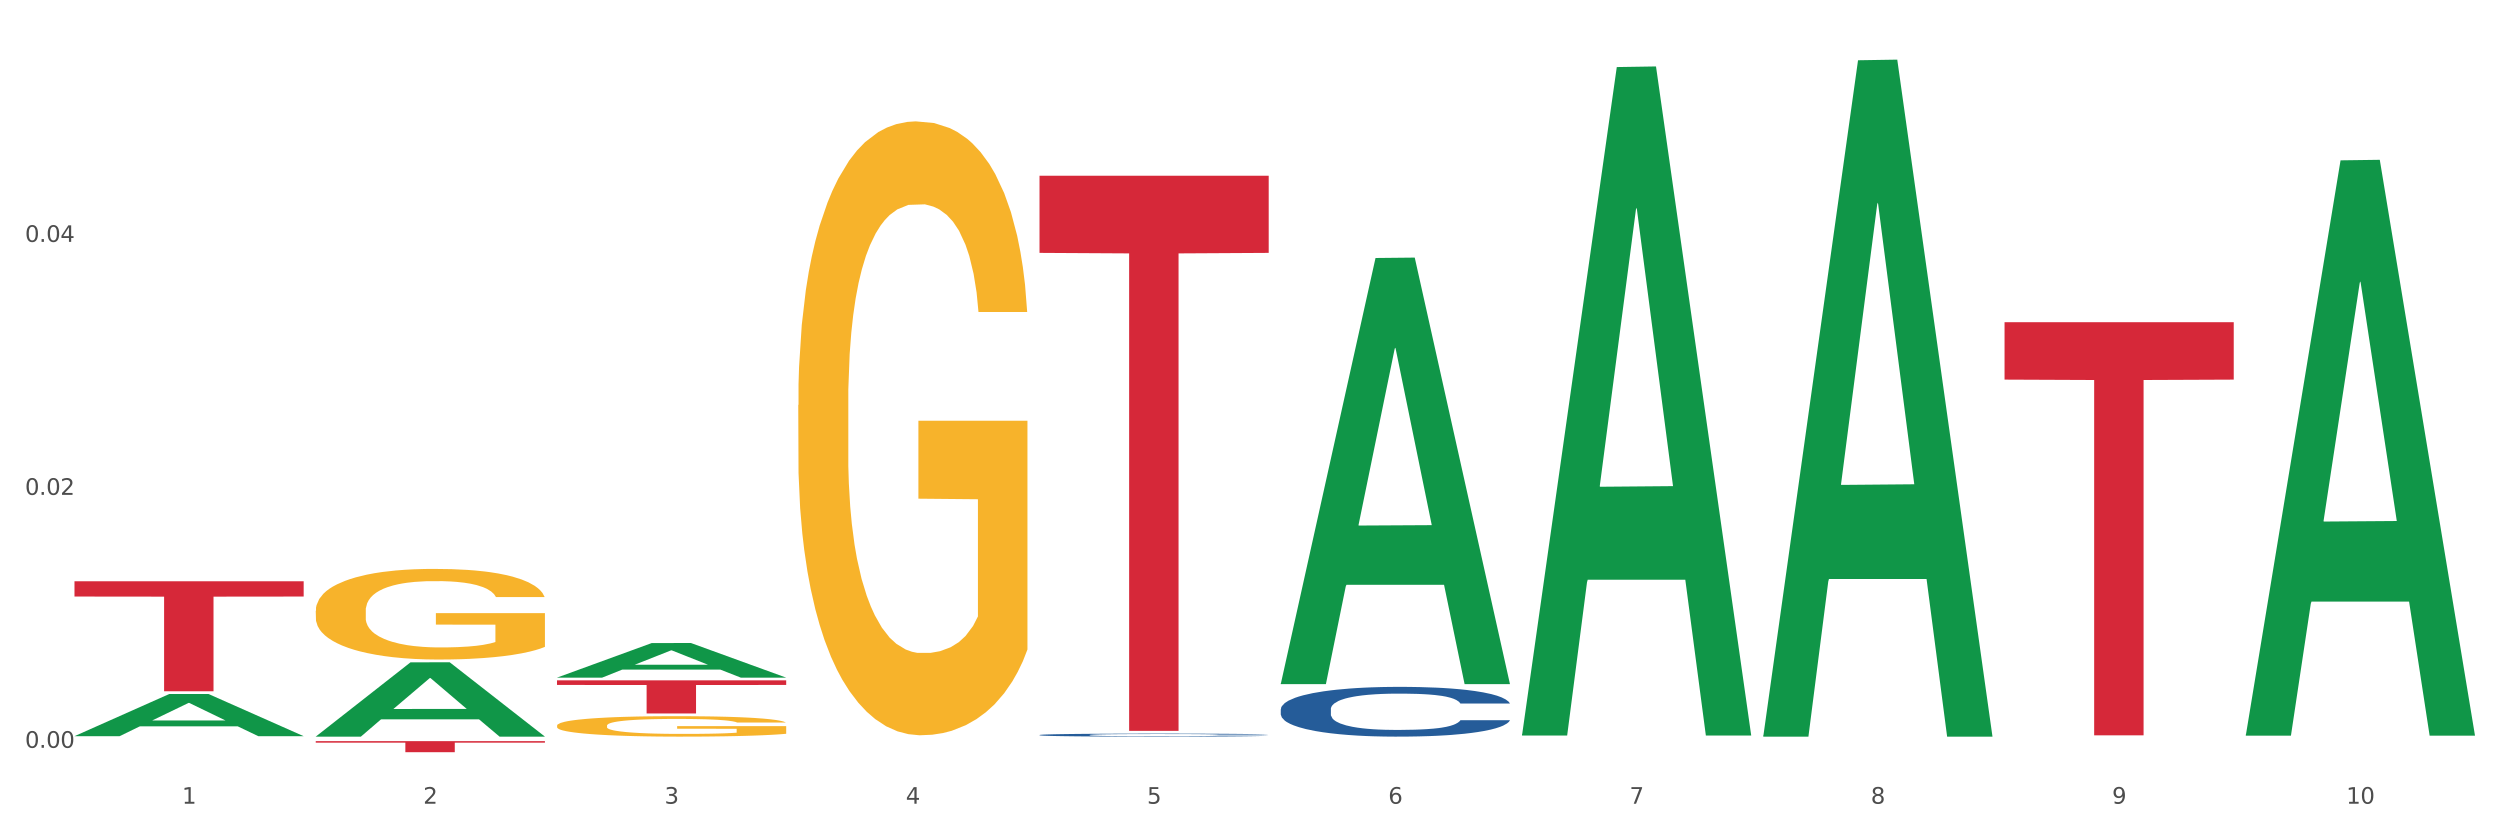
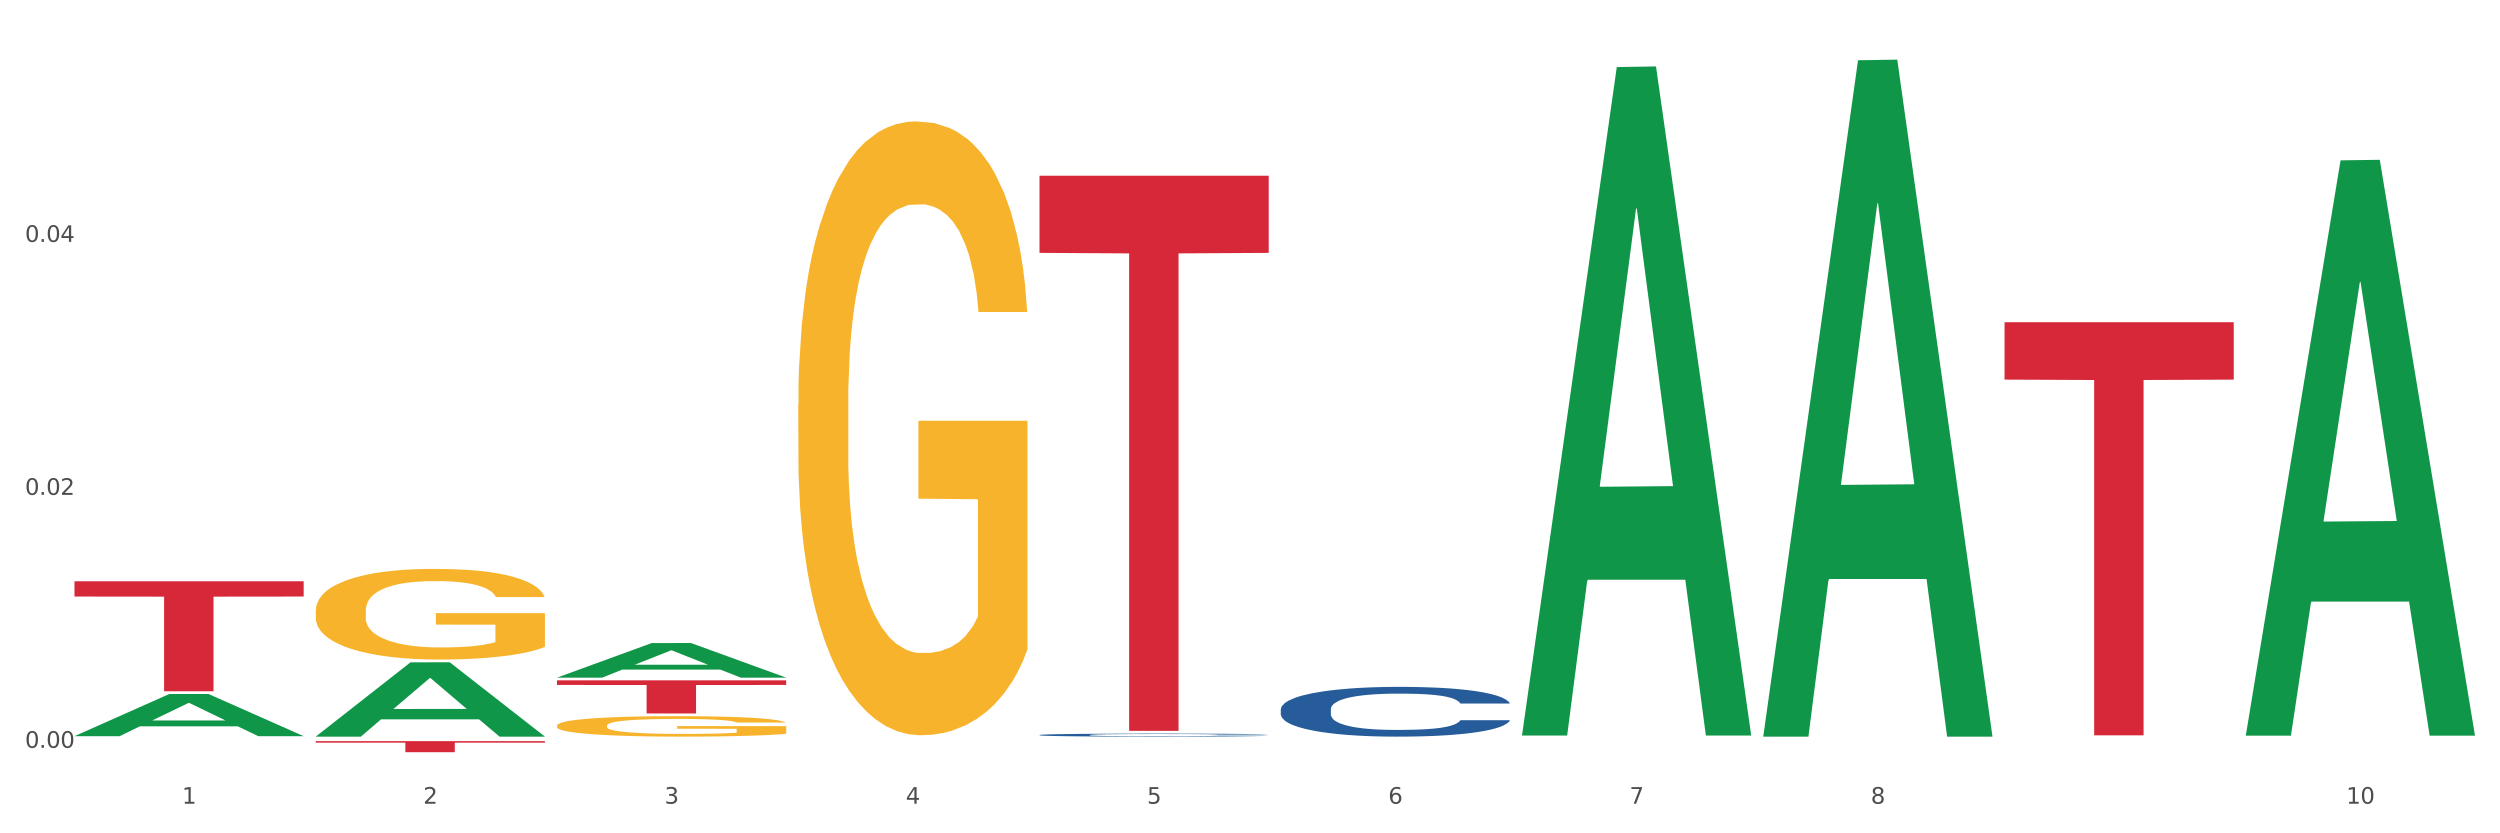
<svg xmlns="http://www.w3.org/2000/svg" xmlns:xlink="http://www.w3.org/1999/xlink" width="1080pt" height="360pt" viewBox="0 0 1080 360" version="1.1">
  <rect x="0" y="0" width="1080" height="360" fill="#333333" stroke="none" />
  <defs>
    <style type="text/css">*{stroke-linejoin: round; stroke-linecap: butt}</style>
  </defs>
  <g id="figure_1">
    <g id="patch_1">
      <path d="M 0 360  L 1080 360  L 1080 0  L 0 0  z " style="fill: #ffffff; stroke: #ffffff; stroke-linejoin: miter" />
    </g>
    <g id="axes_1">
      <g id="matplotlib.axis_1">
        <g id="xtick_1">
          <g id="text_1">
            <g style="fill: #4d4d4d" transform="translate(78.627 347.204) scale(0.096 -0.096)">
              <defs>
                <path id="DejaVuSans-31" d="M 794 531  L 1825 531  L 1825 4091  L 703 3866  L 703 4441  L 1819 4666  L 2450 4666  L 2450 531  L 3481 531  L 3481 0  L 794 0  L 794 531  z " transform="scale(0.016)" />
              </defs>
              <use xlink:href="#DejaVuSans-31" />
            </g>
          </g>
        </g>
        <g id="xtick_2">
          <g id="text_2">
            <g style="fill: #4d4d4d" transform="translate(182.851 347.204) scale(0.096 -0.096)">
              <defs>
                <path id="DejaVuSans-32" d="M 1228 531  L 3431 531  L 3431 0  L 469 0  L 469 531  Q 828 903 1448 1529  Q 2069 2156 2228 2338  Q 2531 2678 2651 2914  Q 2772 3150 2772 3378  Q 2772 3750 2511 3984  Q 2250 4219 1831 4219  Q 1534 4219 1204 4116  Q 875 4013 500 3803  L 500 4441  Q 881 4594 1212 4672  Q 1544 4750 1819 4750  Q 2544 4750 2975 4387  Q 3406 4025 3406 3419  Q 3406 3131 3298 2873  Q 3191 2616 2906 2266  Q 2828 2175 2409 1742  Q 1991 1309 1228 531  z " transform="scale(0.016)" />
              </defs>
              <use xlink:href="#DejaVuSans-32" />
            </g>
          </g>
        </g>
        <g id="xtick_3">
          <g id="text_3">
            <g style="fill: #4d4d4d" transform="translate(287.074 347.204) scale(0.096 -0.096)">
              <defs>
                <path id="DejaVuSans-33" d="M 2597 2516  Q 3050 2419 3304 2112  Q 3559 1806 3559 1356  Q 3559 666 3084 287  Q 2609 -91 1734 -91  Q 1441 -91 1130 -33  Q 819 25 488 141  L 488 750  Q 750 597 1062 519  Q 1375 441 1716 441  Q 2309 441 2620 675  Q 2931 909 2931 1356  Q 2931 1769 2642 2001  Q 2353 2234 1838 2234  L 1294 2234  L 1294 2753  L 1863 2753  Q 2328 2753 2575 2939  Q 2822 3125 2822 3475  Q 2822 3834 2567 4026  Q 2313 4219 1838 4219  Q 1578 4219 1281 4162  Q 984 4106 628 3988  L 628 4550  Q 988 4650 1302 4700  Q 1616 4750 1894 4750  Q 2613 4750 3031 4423  Q 3450 4097 3450 3541  Q 3450 3153 3228 2886  Q 3006 2619 2597 2516  z " transform="scale(0.016)" />
              </defs>
              <use xlink:href="#DejaVuSans-33" />
            </g>
          </g>
        </g>
        <g id="xtick_4">
          <g id="text_4">
            <g style="fill: #4d4d4d" transform="translate(391.298 347.204) scale(0.096 -0.096)">
              <defs>
                <path id="DejaVuSans-34" d="M 2419 4116  L 825 1625  L 2419 1625  L 2419 4116  z M 2253 4666  L 3047 4666  L 3047 1625  L 3713 1625  L 3713 1100  L 3047 1100  L 3047 0  L 2419 0  L 2419 1100  L 313 1100  L 313 1709  L 2253 4666  z " transform="scale(0.016)" />
              </defs>
              <use xlink:href="#DejaVuSans-34" />
            </g>
          </g>
        </g>
        <g id="xtick_5">
          <g id="text_5">
            <g style="fill: #4d4d4d" transform="translate(495.522 347.204) scale(0.096 -0.096)">
              <defs>
                <path id="DejaVuSans-35" d="M 691 4666  L 3169 4666  L 3169 4134  L 1269 4134  L 1269 2991  Q 1406 3038 1543 3061  Q 1681 3084 1819 3084  Q 2600 3084 3056 2656  Q 3513 2228 3513 1497  Q 3513 744 3044 326  Q 2575 -91 1722 -91  Q 1428 -91 1123 -41  Q 819 9 494 109  L 494 744  Q 775 591 1075 516  Q 1375 441 1709 441  Q 2250 441 2565 725  Q 2881 1009 2881 1497  Q 2881 1984 2565 2268  Q 2250 2553 1709 2553  Q 1456 2553 1204 2497  Q 953 2441 691 2322  L 691 4666  z " transform="scale(0.016)" />
              </defs>
              <use xlink:href="#DejaVuSans-35" />
            </g>
          </g>
        </g>
        <g id="xtick_6">
          <g id="text_6">
            <g style="fill: #4d4d4d" transform="translate(599.745 347.204) scale(0.096 -0.096)">
              <defs>
                <path id="DejaVuSans-36" d="M 2113 2584  Q 1688 2584 1439 2293  Q 1191 2003 1191 1497  Q 1191 994 1439 701  Q 1688 409 2113 409  Q 2538 409 2786 701  Q 3034 994 3034 1497  Q 3034 2003 2786 2293  Q 2538 2584 2113 2584  z M 3366 4563  L 3366 3988  Q 3128 4100 2886 4159  Q 2644 4219 2406 4219  Q 1781 4219 1451 3797  Q 1122 3375 1075 2522  Q 1259 2794 1537 2939  Q 1816 3084 2150 3084  Q 2853 3084 3261 2657  Q 3669 2231 3669 1497  Q 3669 778 3244 343  Q 2819 -91 2113 -91  Q 1303 -91 875 529  Q 447 1150 447 2328  Q 447 3434 972 4092  Q 1497 4750 2381 4750  Q 2619 4750 2861 4703  Q 3103 4656 3366 4563  z " transform="scale(0.016)" />
              </defs>
              <use xlink:href="#DejaVuSans-36" />
            </g>
          </g>
        </g>
        <g id="xtick_7">
          <g id="text_7">
            <g style="fill: #4d4d4d" transform="translate(703.969 347.204) scale(0.096 -0.096)">
              <defs>
                <path id="DejaVuSans-37" d="M 525 4666  L 3525 4666  L 3525 4397  L 1831 0  L 1172 0  L 2766 4134  L 525 4134  L 525 4666  z " transform="scale(0.016)" />
              </defs>
              <use xlink:href="#DejaVuSans-37" />
            </g>
          </g>
        </g>
        <g id="xtick_8">
          <g id="text_8">
            <g style="fill: #4d4d4d" transform="translate(808.193 347.204) scale(0.096 -0.096)">
              <defs>
                <path id="DejaVuSans-38" d="M 2034 2216  Q 1584 2216 1326 1975  Q 1069 1734 1069 1313  Q 1069 891 1326 650  Q 1584 409 2034 409  Q 2484 409 2743 651  Q 3003 894 3003 1313  Q 3003 1734 2745 1975  Q 2488 2216 2034 2216  z M 1403 2484  Q 997 2584 770 2862  Q 544 3141 544 3541  Q 544 4100 942 4425  Q 1341 4750 2034 4750  Q 2731 4750 3128 4425  Q 3525 4100 3525 3541  Q 3525 3141 3298 2862  Q 3072 2584 2669 2484  Q 3125 2378 3379 2068  Q 3634 1759 3634 1313  Q 3634 634 3220 271  Q 2806 -91 2034 -91  Q 1263 -91 848 271  Q 434 634 434 1313  Q 434 1759 690 2068  Q 947 2378 1403 2484  z M 1172 3481  Q 1172 3119 1398 2916  Q 1625 2713 2034 2713  Q 2441 2713 2670 2916  Q 2900 3119 2900 3481  Q 2900 3844 2670 4047  Q 2441 4250 2034 4250  Q 1625 4250 1398 4047  Q 1172 3844 1172 3481  z " transform="scale(0.016)" />
              </defs>
              <use xlink:href="#DejaVuSans-38" />
            </g>
          </g>
        </g>
        <g id="xtick_9">
          <g id="text_9">
            <g style="fill: #4d4d4d" transform="translate(912.416 347.204) scale(0.096 -0.096)">
              <defs>
-                 <path id="DejaVuSans-39" d="M 703 97  L 703 672  Q 941 559 1184 500  Q 1428 441 1663 441  Q 2288 441 2617 861  Q 2947 1281 2994 2138  Q 2813 1869 2534 1725  Q 2256 1581 1919 1581  Q 1219 1581 811 2004  Q 403 2428 403 3163  Q 403 3881 828 4315  Q 1253 4750 1959 4750  Q 2769 4750 3195 4129  Q 3622 3509 3622 2328  Q 3622 1225 3098 567  Q 2575 -91 1691 -91  Q 1453 -91 1209 -44  Q 966 3 703 97  z M 1959 2075  Q 2384 2075 2632 2365  Q 2881 2656 2881 3163  Q 2881 3666 2632 3958  Q 2384 4250 1959 4250  Q 1534 4250 1286 3958  Q 1038 3666 1038 3163  Q 1038 2656 1286 2365  Q 1534 2075 1959 2075  z " transform="scale(0.016)" />
-               </defs>
+                 </defs>
              <use xlink:href="#DejaVuSans-39" />
            </g>
          </g>
        </g>
        <g id="xtick_10">
          <g id="text_10">
            <g style="fill: #4d4d4d" transform="translate(1013.586 347.204) scale(0.096 -0.096)">
              <defs>
                <path id="DejaVuSans-30" d="M 2034 4250  Q 1547 4250 1301 3770  Q 1056 3291 1056 2328  Q 1056 1369 1301 889  Q 1547 409 2034 409  Q 2525 409 2770 889  Q 3016 1369 3016 2328  Q 3016 3291 2770 3770  Q 2525 4250 2034 4250  z M 2034 4750  Q 2819 4750 3233 4129  Q 3647 3509 3647 2328  Q 3647 1150 3233 529  Q 2819 -91 2034 -91  Q 1250 -91 836 529  Q 422 1150 422 2328  Q 422 3509 836 4129  Q 1250 4750 2034 4750  z " transform="scale(0.016)" />
              </defs>
              <use xlink:href="#DejaVuSans-31" />
              <use xlink:href="#DejaVuSans-30" transform="translate(63.623 0)" />
            </g>
          </g>
        </g>
        <g id="xtick_11" />
        <g id="xtick_12" />
        <g id="xtick_13" />
        <g id="xtick_14" />
        <g id="xtick_15" />
        <g id="xtick_16" />
        <g id="xtick_17" />
        <g id="xtick_18" />
        <g id="xtick_19" />
      </g>
      <g id="matplotlib.axis_2">
        <g id="ytick_1">
          <g id="text_11">
            <g style="fill: #4d4d4d" transform="translate(10.8 323.05) scale(0.096 -0.096)">
              <defs>
                <path id="DejaVuSans-2e" d="M 684 794  L 1344 794  L 1344 0  L 684 0  L 684 794  z " transform="scale(0.016)" />
              </defs>
              <use xlink:href="#DejaVuSans-30" />
              <use xlink:href="#DejaVuSans-2e" transform="translate(63.623 0)" />
              <use xlink:href="#DejaVuSans-30" transform="translate(95.41 0)" />
              <use xlink:href="#DejaVuSans-30" transform="translate(159.033 0)" />
            </g>
          </g>
        </g>
        <g id="ytick_2">
          <g id="text_12">
            <g style="fill: #4d4d4d" transform="translate(10.8 213.773) scale(0.096 -0.096)">
              <use xlink:href="#DejaVuSans-30" />
              <use xlink:href="#DejaVuSans-2e" transform="translate(63.623 0)" />
              <use xlink:href="#DejaVuSans-30" transform="translate(95.41 0)" />
              <use xlink:href="#DejaVuSans-32" transform="translate(159.033 0)" />
            </g>
          </g>
        </g>
        <g id="ytick_3">
          <g id="text_13">
            <g style="fill: #4d4d4d" transform="translate(10.8 104.497) scale(0.096 -0.096)">
              <use xlink:href="#DejaVuSans-30" />
              <use xlink:href="#DejaVuSans-2e" transform="translate(63.623 0)" />
              <use xlink:href="#DejaVuSans-30" transform="translate(95.41 0)" />
              <use xlink:href="#DejaVuSans-34" transform="translate(159.033 0)" />
            </g>
          </g>
        </g>
        <g id="ytick_4" />
        <g id="ytick_5" />
        <g id="ytick_6" />
      </g>
      <g id="PolyCollection_1">
        <path d="M 32.175 317.999  L 32.277 317.981  L 73.107 299.811  L 90.051 299.794  L 131.187 318.033  L 111.589 318.033  L 102.709 313.786  L 60.552 313.786  L 60.246 313.854  L 51.671 318.033  L 32.175 318.033  L 32.175 317.999  L 65.86 311.251  L 97.401 311.234  L 81.783 303.681  L 81.579 303.647  L 81.375 303.699  L 65.758 311.234  L 65.86 311.251  L 32.175 317.999  z " clip-path="url(#p1a11a92951)" style="fill: #109648" />
        <path d="M 136.399 263.86  L 136.516 263.824  L 136.516 262.537  L 136.749 261.428  L 137.918 258.746  L 139.672 256.529  L 140.958 255.349  L 142.244 254.383  L 143.763 253.417  L 145.634 252.416  L 149.024 250.95  L 151.128 250.199  L 153.699 249.412  L 158.375 248.268  L 161.765 247.624  L 165.272 247.088  L 171 246.444  L 174.741 246.158  L 178.716 245.943  L 183.508 245.8  L 187.132 245.765  L 195.081 245.872  L 201.861 246.194  L 205.135 246.444  L 209.343 246.873  L 211.564 247.159  L 215.188 247.731  L 218.928 248.482  L 221.5 249.126  L 225.358 250.342  L 228.28 251.558  L 230.969 253.06  L 232.372 254.097  L 233.424 255.062  L 234.359 256.171  L 235.294 257.923  L 214.253 257.923  L 213.434 256.672  L 212.148 255.492  L 210.278 254.347  L 208.641 253.632  L 205.836 252.738  L 203.264 252.166  L 200.576 251.737  L 197.302 251.379  L 194.731 251.2  L 191.107 251.057  L 183.976 251.093  L 179.183 251.379  L 175.91 251.737  L 173.806 252.059  L 171.936 252.416  L 169.831 252.917  L 167.377 253.668  L 165.623 254.347  L 163.87 255.206  L 162.467 256.064  L 161.181 257.065  L 160.129 258.138  L 159.311 259.247  L 158.609 260.605  L 158.025 262.858  L 158.025 267.758  L 158.259 268.866  L 158.843 270.333  L 159.544 271.441  L 160.713 272.764  L 161.765 273.658  L 163.753 274.946  L 165.974 276.019  L 167.727 276.698  L 169.481 277.27  L 172.52 278.057  L 175.91 278.701  L 178.833 279.094  L 182.807 279.452  L 185.496 279.595  L 187.834 279.666  L 193.562 279.666  L 197.653 279.559  L 202.212 279.309  L 205.719 278.987  L 208.641 278.593  L 211.915 277.95  L 214.019 277.342  L 214.019 269.868  L 188.301 269.832  L 188.301 264.861  L 235.411 264.861  L 235.411 279.452  L 233.424 280.203  L 231.203 280.882  L 228.865 281.49  L 225.358 282.241  L 221.15 282.956  L 217.409 283.457  L 213.434 283.886  L 208.758 284.279  L 202.68 284.637  L 198.939 284.78  L 194.263 284.887  L 188.769 284.923  L 183.976 284.852  L 179.3 284.673  L 174.39 284.351  L 169.598 283.886  L 165.974 283.421  L 162.35 282.849  L 158.492 282.098  L 155.453 281.383  L 153.115 280.739  L 150.543 279.917  L 147.738 278.844  L 145.634 277.878  L 143.763 276.877  L 141.776 275.589  L 140.373 274.481  L 138.97 273.086  L 138.152 272.049  L 137.217 270.44  L 136.516 268.187  L 136.399 263.86  z " clip-path="url(#p1a11a92951)" style="fill: #f7b32b" />
        <path d="M 240.622 313.474  L 240.739 313.466  L 240.739 313.176  L 240.973 312.926  L 242.142 312.32  L 243.895 311.82  L 245.181 311.554  L 246.467 311.336  L 247.987 311.118  L 249.857 310.892  L 253.247 310.561  L 255.351 310.391  L 257.923 310.214  L 262.599 309.956  L 265.989 309.81  L 269.496 309.689  L 275.224 309.544  L 278.965 309.479  L 282.939 309.431  L 287.732 309.399  L 291.356 309.391  L 299.305 309.415  L 306.085 309.487  L 309.358 309.544  L 313.566 309.641  L 315.788 309.705  L 319.411 309.834  L 323.152 310.004  L 325.724 310.149  L 329.581 310.424  L 332.504 310.698  L 335.193 311.037  L 336.595 311.271  L 337.647 311.489  L 338.583 311.739  L 339.518 312.135  L 318.476 312.135  L 317.658 311.852  L 316.372 311.586  L 314.502 311.328  L 312.865 311.166  L 310.06 310.964  L 307.488 310.835  L 304.799 310.738  L 301.526 310.658  L 298.954 310.617  L 295.33 310.585  L 288.2 310.593  L 283.407 310.658  L 280.134 310.738  L 278.03 310.811  L 276.159 310.892  L 274.055 311.005  L 271.6 311.174  L 269.847 311.328  L 268.093 311.521  L 266.69 311.715  L 265.405 311.941  L 264.352 312.183  L 263.534 312.433  L 262.833 312.74  L 262.248 313.248  L 262.248 314.354  L 262.482 314.604  L 263.067 314.935  L 263.768 315.185  L 264.937 315.484  L 265.989 315.686  L 267.976 315.976  L 270.197 316.219  L 271.951 316.372  L 273.704 316.501  L 276.744 316.679  L 280.134 316.824  L 283.056 316.913  L 287.031 316.993  L 289.719 317.026  L 292.057 317.042  L 297.785 317.042  L 301.877 317.018  L 306.436 316.961  L 309.943 316.888  L 312.865 316.8  L 316.138 316.654  L 318.242 316.517  L 318.242 314.83  L 292.525 314.822  L 292.525 313.7  L 339.635 313.7  L 339.635 316.993  L 337.647 317.163  L 335.426 317.316  L 333.088 317.453  L 329.581 317.623  L 325.373 317.784  L 321.632 317.897  L 317.658 317.994  L 312.982 318.083  L 306.903 318.164  L 303.163 318.196  L 298.487 318.22  L 292.992 318.228  L 288.2 318.212  L 283.524 318.172  L 278.614 318.099  L 273.821 317.994  L 270.197 317.889  L 266.574 317.76  L 262.716 317.591  L 259.677 317.429  L 257.339 317.284  L 254.767 317.098  L 251.961 316.856  L 249.857 316.638  L 247.987 316.412  L 246 316.122  L 244.597 315.871  L 243.194 315.557  L 242.376 315.323  L 241.441 314.959  L 240.739 314.451  L 240.622 313.474  z " clip-path="url(#p1a11a92951)" style="fill: #f7b32b" />
        <path d="M 344.846 174.983  L 344.963 174.741  L 344.963 166.021  L 345.197 158.513  L 346.366 140.347  L 348.119 125.33  L 349.405 117.337  L 350.691 110.797  L 352.21 104.258  L 354.081 97.476  L 357.471 87.545  L 359.575 82.459  L 362.147 77.13  L 366.823 69.379  L 370.213 65.02  L 373.72 61.386  L 379.448 57.027  L 383.188 55.089  L 387.163 53.636  L 391.956 52.667  L 395.579 52.425  L 403.529 53.151  L 410.309 55.331  L 413.582 57.027  L 417.79 59.933  L 420.011 61.871  L 423.635 65.746  L 427.376 70.833  L 429.947 75.192  L 433.805 83.427  L 436.728 91.663  L 439.416 101.835  L 440.819 108.86  L 441.871 115.399  L 442.806 122.908  L 443.741 134.776  L 422.7 134.776  L 421.882 126.299  L 420.596 118.306  L 418.725 110.555  L 417.089 105.711  L 414.283 99.656  L 411.711 95.78  L 409.023 92.874  L 405.75 90.452  L 403.178 89.241  L 399.554 88.272  L 392.423 88.514  L 387.63 90.452  L 384.357 92.874  L 382.253 95.054  L 380.383 97.476  L 378.279 100.867  L 375.824 105.953  L 374.07 110.555  L 372.317 116.368  L 370.914 122.181  L 369.628 128.963  L 368.576 136.229  L 367.758 143.738  L 367.056 152.942  L 366.472 168.201  L 366.472 201.384  L 366.706 208.892  L 367.29 218.823  L 367.992 226.331  L 369.161 235.293  L 370.213 241.348  L 372.2 250.068  L 374.421 257.334  L 376.174 261.936  L 377.928 265.811  L 380.967 271.14  L 384.357 275.5  L 387.28 278.164  L 391.254 280.586  L 393.943 281.555  L 396.281 282.039  L 402.009 282.039  L 406.1 281.313  L 410.659 279.617  L 414.166 277.437  L 417.089 274.773  L 420.362 270.413  L 422.466 266.296  L 422.466 215.674  L 396.748 215.432  L 396.748 181.765  L 443.858 181.765  L 443.858 280.586  L 441.871 285.673  L 439.65 290.275  L 437.312 294.392  L 433.805 299.479  L 429.597 304.323  L 425.856 307.714  L 421.882 310.62  L 417.206 313.285  L 411.127 315.707  L 407.386 316.675  L 402.71 317.402  L 397.216 317.644  L 392.423 317.16  L 387.747 315.949  L 382.838 313.769  L 378.045 310.62  L 374.421 307.471  L 370.797 303.596  L 366.94 298.51  L 363.9 293.666  L 361.562 289.306  L 358.99 283.735  L 356.185 276.469  L 354.081 269.929  L 352.21 263.147  L 350.223 254.428  L 348.82 246.919  L 347.418 237.473  L 346.599 230.449  L 345.664 219.549  L 344.963 204.29  L 344.846 174.983  z " clip-path="url(#p1a11a92951)" style="fill: #f7b32b" />
        <path d="M 32.175 251.104  L 131.187 251.104  L 131.187 257.707  L 92.239 257.752  L 92.239 298.619  L 70.888 298.619  L 70.888 257.752  L 32.175 257.707  L 32.175 251.148  L 32.175 251.104  z " clip-path="url(#p1a11a92951)" style="fill: #d62839" />
        <path d="M 136.399 320.168  L 235.411 320.168  L 235.411 320.833  L 196.463 320.837  L 196.463 324.95  L 175.112 324.95  L 175.112 320.837  L 136.399 320.833  L 136.399 320.173  L 136.399 320.168  z " clip-path="url(#p1a11a92951)" style="fill: #d62839" />
        <path d="M 240.622 293.914  L 339.635 293.914  L 339.635 295.901  L 300.687 295.915  L 300.687 308.216  L 279.336 308.216  L 279.336 295.915  L 240.622 295.901  L 240.622 293.927  L 240.622 293.914  z " clip-path="url(#p1a11a92951)" style="fill: #d62839" />
        <path d="M 449.069 75.914  L 548.082 75.914  L 548.082 109.243  L 509.134 109.468  L 509.134 315.748  L 487.783 315.748  L 487.783 109.468  L 449.069 109.243  L 449.069 76.139  L 449.069 75.914  z " clip-path="url(#p1a11a92951)" style="fill: #d62839" />
        <path d="M 865.964 139.193  L 964.976 139.193  L 964.976 163.994  L 926.028 164.162  L 926.028 317.659  L 904.677 317.659  L 904.677 164.162  L 865.964 163.994  L 865.964 139.361  L 865.964 139.193  z " clip-path="url(#p1a11a92951)" style="fill: #d62839" />
        <path d="M 553.293 306.387  L 553.41 306.368  L 553.41 305.818  L 553.761 305.072  L 555.049 303.697  L 556.687 302.657  L 559.496 301.439  L 561.017 300.929  L 563.007 300.359  L 567.103 299.436  L 571.785 298.651  L 575.062 298.219  L 577.52 297.944  L 583.02 297.453  L 586.18 297.237  L 589.457 297.06  L 592.266 296.942  L 596.948 296.805  L 600.693 296.746  L 605.023 296.726  L 608.651 296.746  L 613.45 296.825  L 620.472 297.06  L 623.164 297.198  L 626.792 297.433  L 630.537 297.747  L 633.58 298.062  L 637.091 298.513  L 640.719 299.102  L 644.23 299.849  L 646.688 300.536  L 648.677 301.262  L 650.433 302.146  L 651.72 303.108  L 652.306 303.913  L 630.888 303.913  L 630.303 303.187  L 629.132 302.401  L 627.962 301.871  L 626.675 301.439  L 624.685 300.948  L 622.929 300.634  L 620.004 300.261  L 617.312 300.025  L 615.088 299.888  L 612.396 299.77  L 606.661 299.652  L 602.565 299.652  L 599.99 299.691  L 596.83 299.79  L 594.139 299.927  L 590.979 300.163  L 588.521 300.418  L 586.063 300.752  L 584.659 300.987  L 582.552 301.419  L 581.148 301.773  L 579.275 302.382  L 578.222 302.814  L 576.349 303.933  L 575.53 304.758  L 575.179 305.327  L 574.945 305.955  L 574.945 309.019  L 575.647 310.393  L 576.232 310.982  L 577.168 311.65  L 578.924 312.514  L 581.499 313.358  L 584.191 313.967  L 586.414 314.34  L 588.521 314.615  L 590.628 314.831  L 593.202 315.027  L 595.309 315.145  L 598.469 315.263  L 602.214 315.322  L 605.14 315.322  L 611.109 315.224  L 613.801 315.126  L 616.375 314.988  L 619.184 314.772  L 621.408 314.537  L 622.695 314.36  L 624.802 313.987  L 626.441 313.594  L 627.845 313.142  L 628.781 312.75  L 629.835 312.161  L 630.654 311.493  L 630.888 311.139  L 652.306 311.139  L 651.837 311.846  L 651.018 312.534  L 649.38 313.457  L 648.092 313.987  L 646.103 314.635  L 643.996 315.185  L 641.07 315.793  L 638.378 316.245  L 635.569 316.638  L 632.526 316.991  L 627.026 317.482  L 625.036 317.619  L 620.823 317.855  L 617.546 317.993  L 612.747 318.13  L 607.832 318.209  L 602.682 318.228  L 598.118 318.189  L 593.085 318.071  L 589.925 317.953  L 586.414 317.777  L 582.318 317.502  L 578.456 317.168  L 574.828 316.775  L 571.434 316.323  L 568.274 315.813  L 564.177 314.969  L 561.135 314.144  L 558.911 313.378  L 557.389 312.73  L 555.868 311.905  L 555.049 311.336  L 553.761 309.961  L 553.293 308.685  L 553.293 306.387  z " clip-path="url(#p1a11a92951)" style="fill: #255c99" />
        <path d="M 449.069 317.509  L 449.187 317.508  L 449.187 317.475  L 449.538 317.43  L 450.825 317.346  L 452.464 317.283  L 455.272 317.209  L 456.794 317.178  L 458.783 317.143  L 462.88 317.087  L 467.561 317.04  L 470.838 317.014  L 473.296 316.997  L 478.797 316.967  L 481.957 316.954  L 485.234 316.943  L 488.042 316.936  L 492.724 316.928  L 496.469 316.924  L 500.799 316.923  L 504.427 316.924  L 509.226 316.929  L 516.248 316.943  L 518.94 316.952  L 522.568 316.966  L 526.313 316.985  L 529.356 317.004  L 532.867 317.031  L 536.495 317.067  L 540.006 317.112  L 542.464 317.154  L 544.454 317.198  L 546.209 317.252  L 547.497 317.31  L 548.082 317.359  L 526.664 317.359  L 526.079 317.315  L 524.909 317.267  L 523.738 317.235  L 522.451 317.209  L 520.461 317.179  L 518.706 317.16  L 515.78 317.137  L 513.088 317.123  L 510.864 317.115  L 508.173 317.108  L 502.438 317.101  L 498.342 317.101  L 495.767 317.103  L 492.607 317.109  L 489.915 317.117  L 486.755 317.132  L 484.297 317.147  L 481.84 317.167  L 480.435 317.182  L 478.328 317.208  L 476.924 317.229  L 475.051 317.266  L 473.998 317.292  L 472.126 317.36  L 471.306 317.41  L 470.955 317.445  L 470.721 317.483  L 470.721 317.669  L 471.423 317.753  L 472.009 317.788  L 472.945 317.829  L 474.7 317.881  L 477.275 317.933  L 479.967 317.97  L 482.191 317.992  L 484.297 318.009  L 486.404 318.022  L 488.979 318.034  L 491.085 318.041  L 494.245 318.048  L 497.991 318.052  L 500.916 318.052  L 506.885 318.046  L 509.577 318.04  L 512.152 318.032  L 514.961 318.018  L 517.184 318.004  L 518.472 317.993  L 520.578 317.971  L 522.217 317.947  L 523.621 317.919  L 524.558 317.896  L 525.611 317.86  L 526.43 317.819  L 526.664 317.798  L 548.082 317.798  L 547.614 317.841  L 546.795 317.882  L 545.156 317.939  L 543.869 317.971  L 541.879 318.01  L 539.772 318.043  L 536.846 318.08  L 534.155 318.108  L 531.346 318.132  L 528.303 318.153  L 522.802 318.183  L 520.813 318.191  L 516.599 318.206  L 513.322 318.214  L 508.524 318.222  L 503.608 318.227  L 498.459 318.228  L 493.894 318.226  L 488.862 318.219  L 485.702 318.212  L 482.191 318.201  L 478.094 318.184  L 474.232 318.164  L 470.604 318.14  L 467.21 318.113  L 464.05 318.082  L 459.954 318.03  L 456.911 317.98  L 454.687 317.934  L 453.166 317.894  L 451.644 317.844  L 450.825 317.81  L 449.538 317.726  L 449.069 317.649  L 449.069 317.509  z " clip-path="url(#p1a11a92951)" style="fill: #255c99" />
        <path d="M 657.517 317.215  L 657.619 316.943  L 698.449 28.973  L 715.393 28.701  L 756.529 317.757  L 736.931 317.757  L 728.05 250.447  L 685.893 250.447  L 685.587 251.532  L 677.013 317.757  L 657.517 317.757  L 657.517 317.215  L 691.201 210.277  L 722.742 210.006  L 707.125 90.312  L 706.921 89.77  L 706.717 90.584  L 691.099 210.006  L 691.201 210.277  L 657.517 317.215  z " clip-path="url(#p1a11a92951)" style="fill: #109648" />
        <path d="M 136.399 318.168  L 136.501 318.138  L 177.331 286.128  L 194.275 286.098  L 235.411 318.228  L 215.813 318.228  L 206.932 310.746  L 164.775 310.746  L 164.469 310.867  L 155.895 318.228  L 136.399 318.228  L 136.399 318.168  L 170.083 306.281  L 201.624 306.251  L 186.007 292.946  L 185.803 292.886  L 185.599 292.976  L 169.981 306.251  L 170.083 306.281  L 136.399 318.168  z " clip-path="url(#p1a11a92951)" style="fill: #109648" />
        <path d="M 240.622 292.711  L 240.724 292.697  L 281.554 277.798  L 298.499 277.784  L 339.635 292.739  L 320.036 292.739  L 311.156 289.257  L 268.999 289.257  L 268.693 289.313  L 260.118 292.739  L 240.622 292.739  L 240.622 292.711  L 274.307 287.178  L 305.848 287.164  L 290.231 280.971  L 290.026 280.943  L 289.822 280.986  L 274.205 287.164  L 274.307 287.178  L 240.622 292.711  z " clip-path="url(#p1a11a92951)" style="fill: #109648" />
-         <path d="M 553.293 295.206  L 553.395 295.033  L 594.225 111.454  L 611.169 111.281  L 652.306 295.552  L 632.707 295.552  L 623.827 252.642  L 581.67 252.642  L 581.364 253.334  L 572.789 295.552  L 553.293 295.552  L 553.293 295.206  L 586.978 227.034  L 618.519 226.861  L 602.901 150.557  L 602.697 150.211  L 602.493 150.73  L 586.876 226.861  L 586.978 227.034  L 553.293 295.206  z " clip-path="url(#p1a11a92951)" style="fill: #109648" />
        <path d="M 970.188 317.345  L 970.29 317.111  L 1011.12 69.267  L 1028.064 69.034  L 1069.2 317.812  L 1049.602 317.812  L 1040.721 259.881  L 998.564 259.881  L 998.258 260.815  L 989.684 317.812  L 970.188 317.812  L 970.188 317.345  L 1003.872 225.309  L 1035.413 225.075  L 1019.796 122.06  L 1019.592 121.592  L 1019.388 122.293  L 1003.77 225.075  L 1003.872 225.309  L 970.188 317.345  z " clip-path="url(#p1a11a92951)" style="fill: #109648" />
        <path d="M 761.74 317.679  L 761.842 317.404  L 802.672 26.034  L 819.617 25.759  L 860.753 318.228  L 841.154 318.228  L 832.274 250.123  L 790.117 250.123  L 789.811 251.221  L 781.237 318.228  L 761.74 318.228  L 761.74 317.679  L 795.425 209.479  L 826.966 209.205  L 811.349 88.098  L 811.144 87.549  L 810.94 88.373  L 795.323 209.205  L 795.425 209.479  L 761.74 317.679  z " clip-path="url(#p1a11a92951)" style="fill: #109648" />
      </g>
    </g>
  </g>
  <defs>
    <clipPath id="p1a11a92951">
      <rect x="32.175" y="10.8" width="1037.025" height="329.109" />
    </clipPath>
  </defs>
</svg>